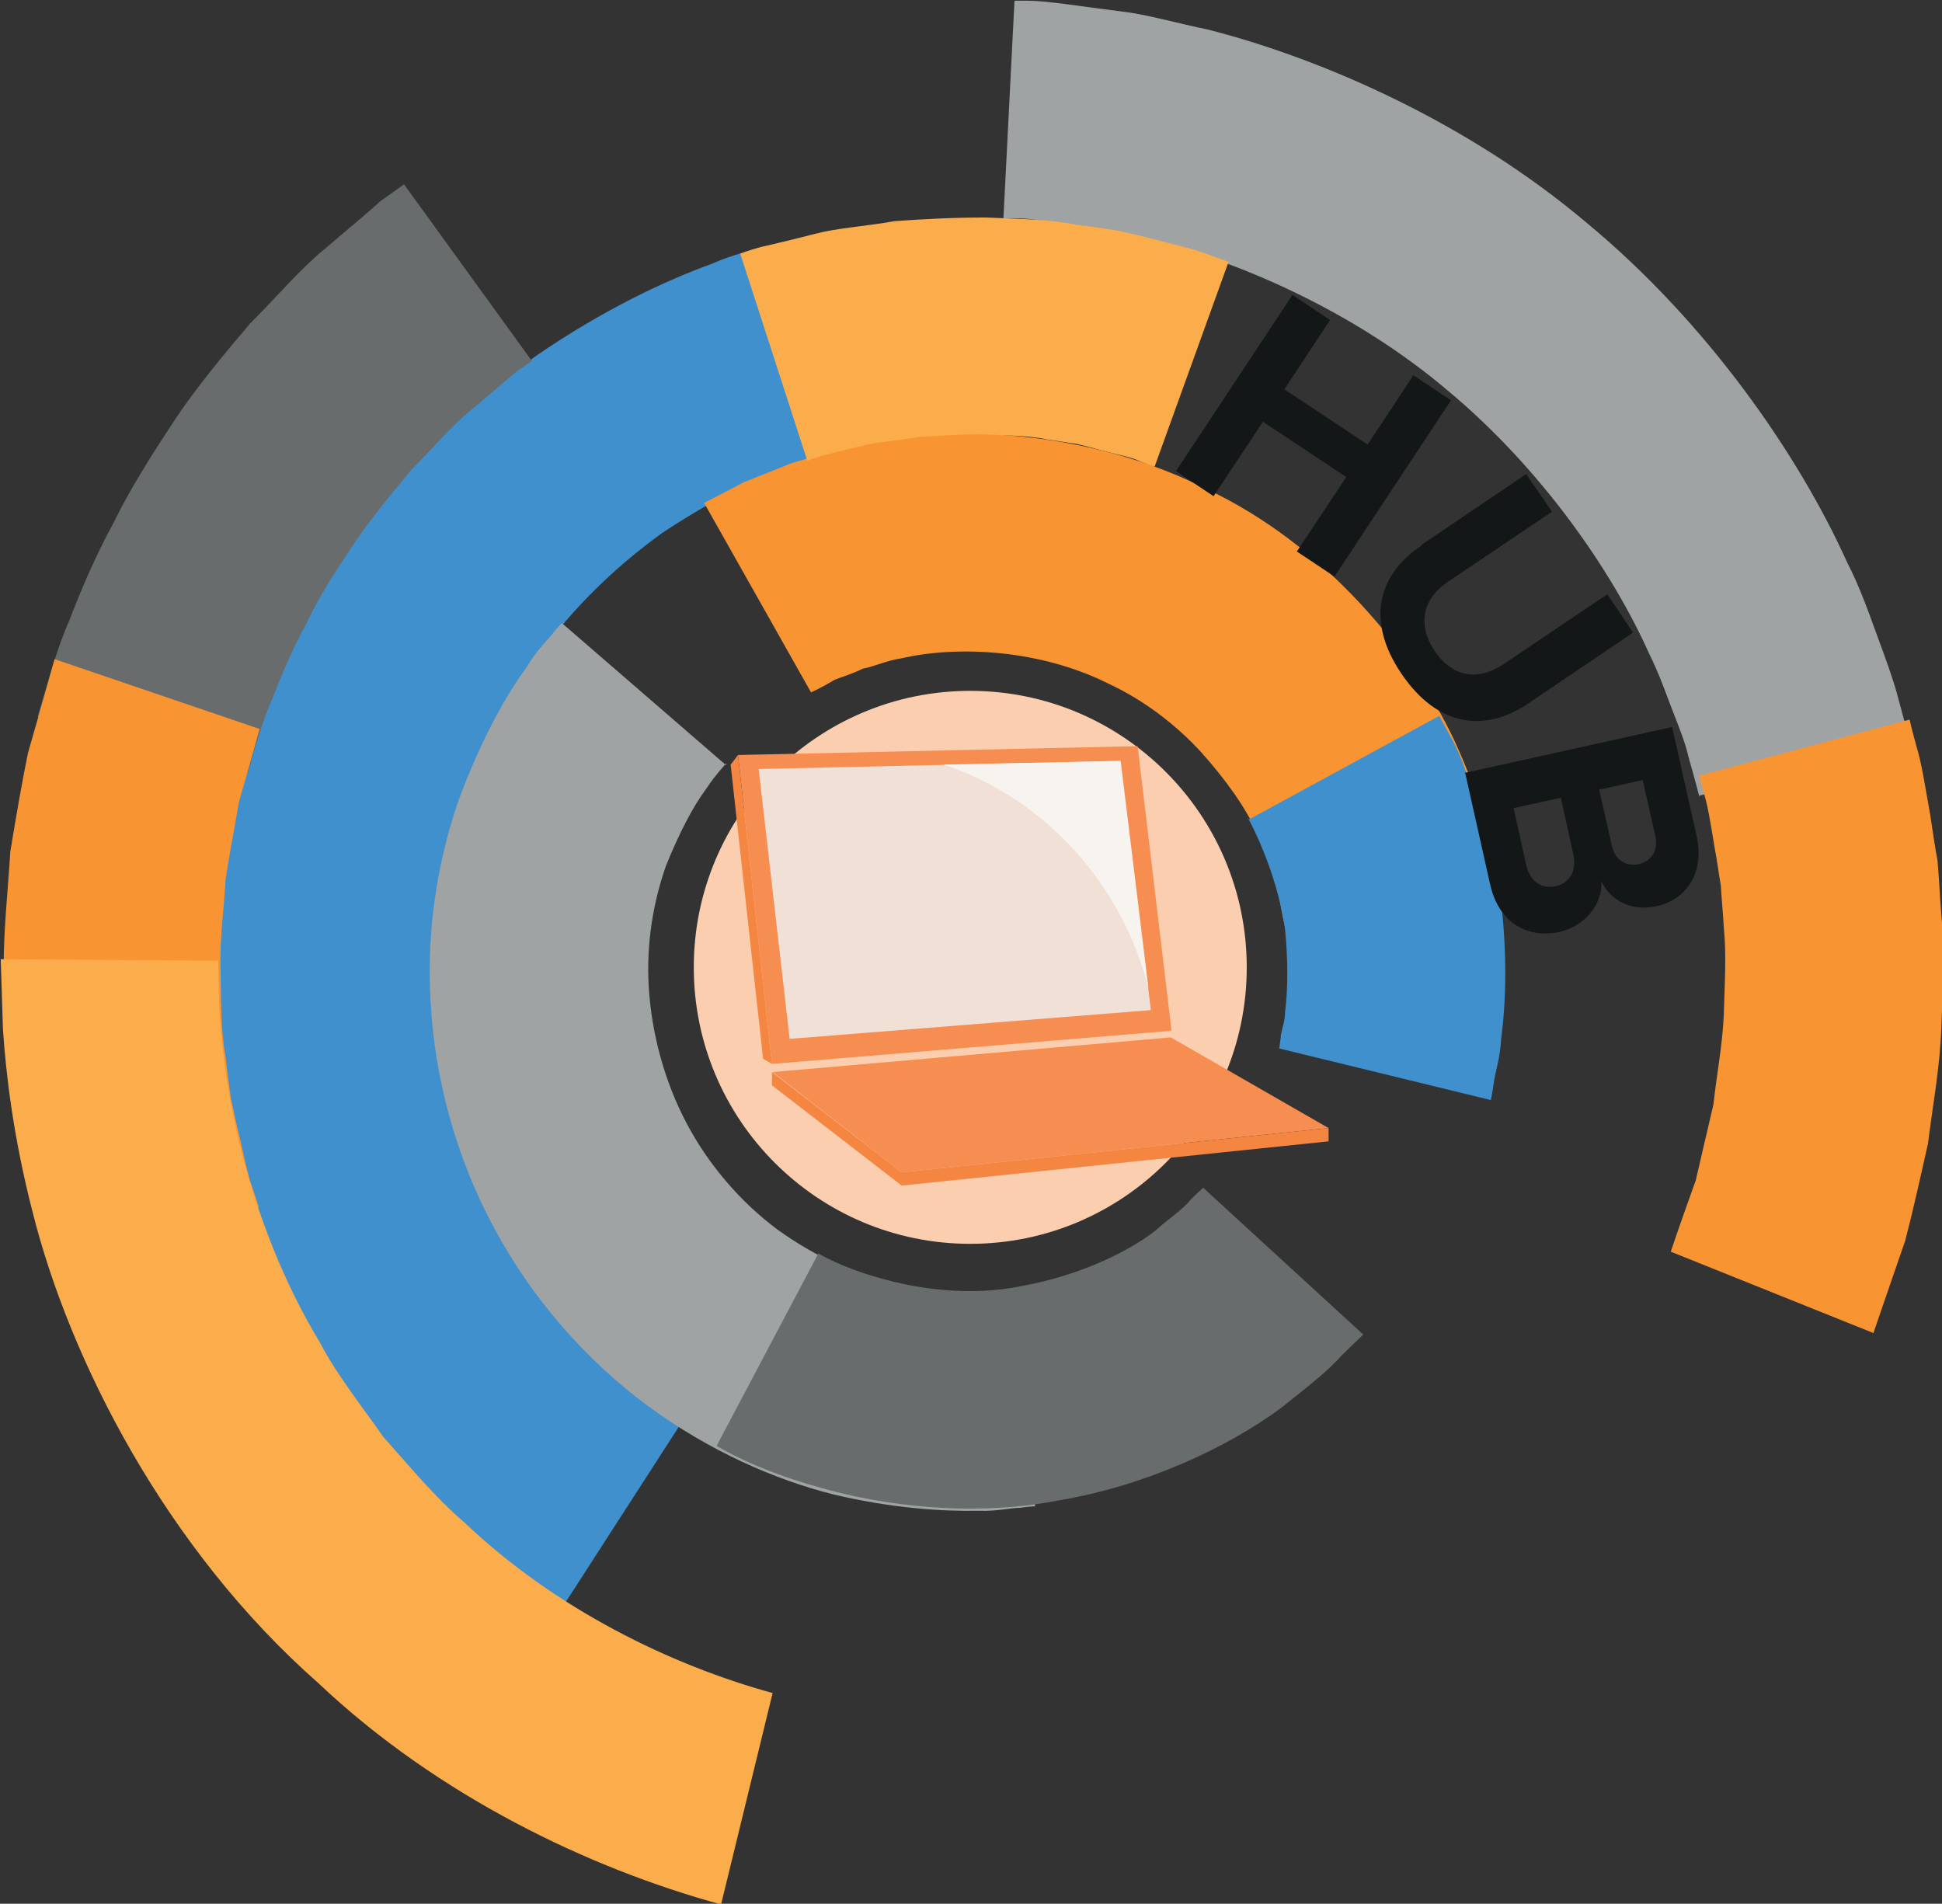
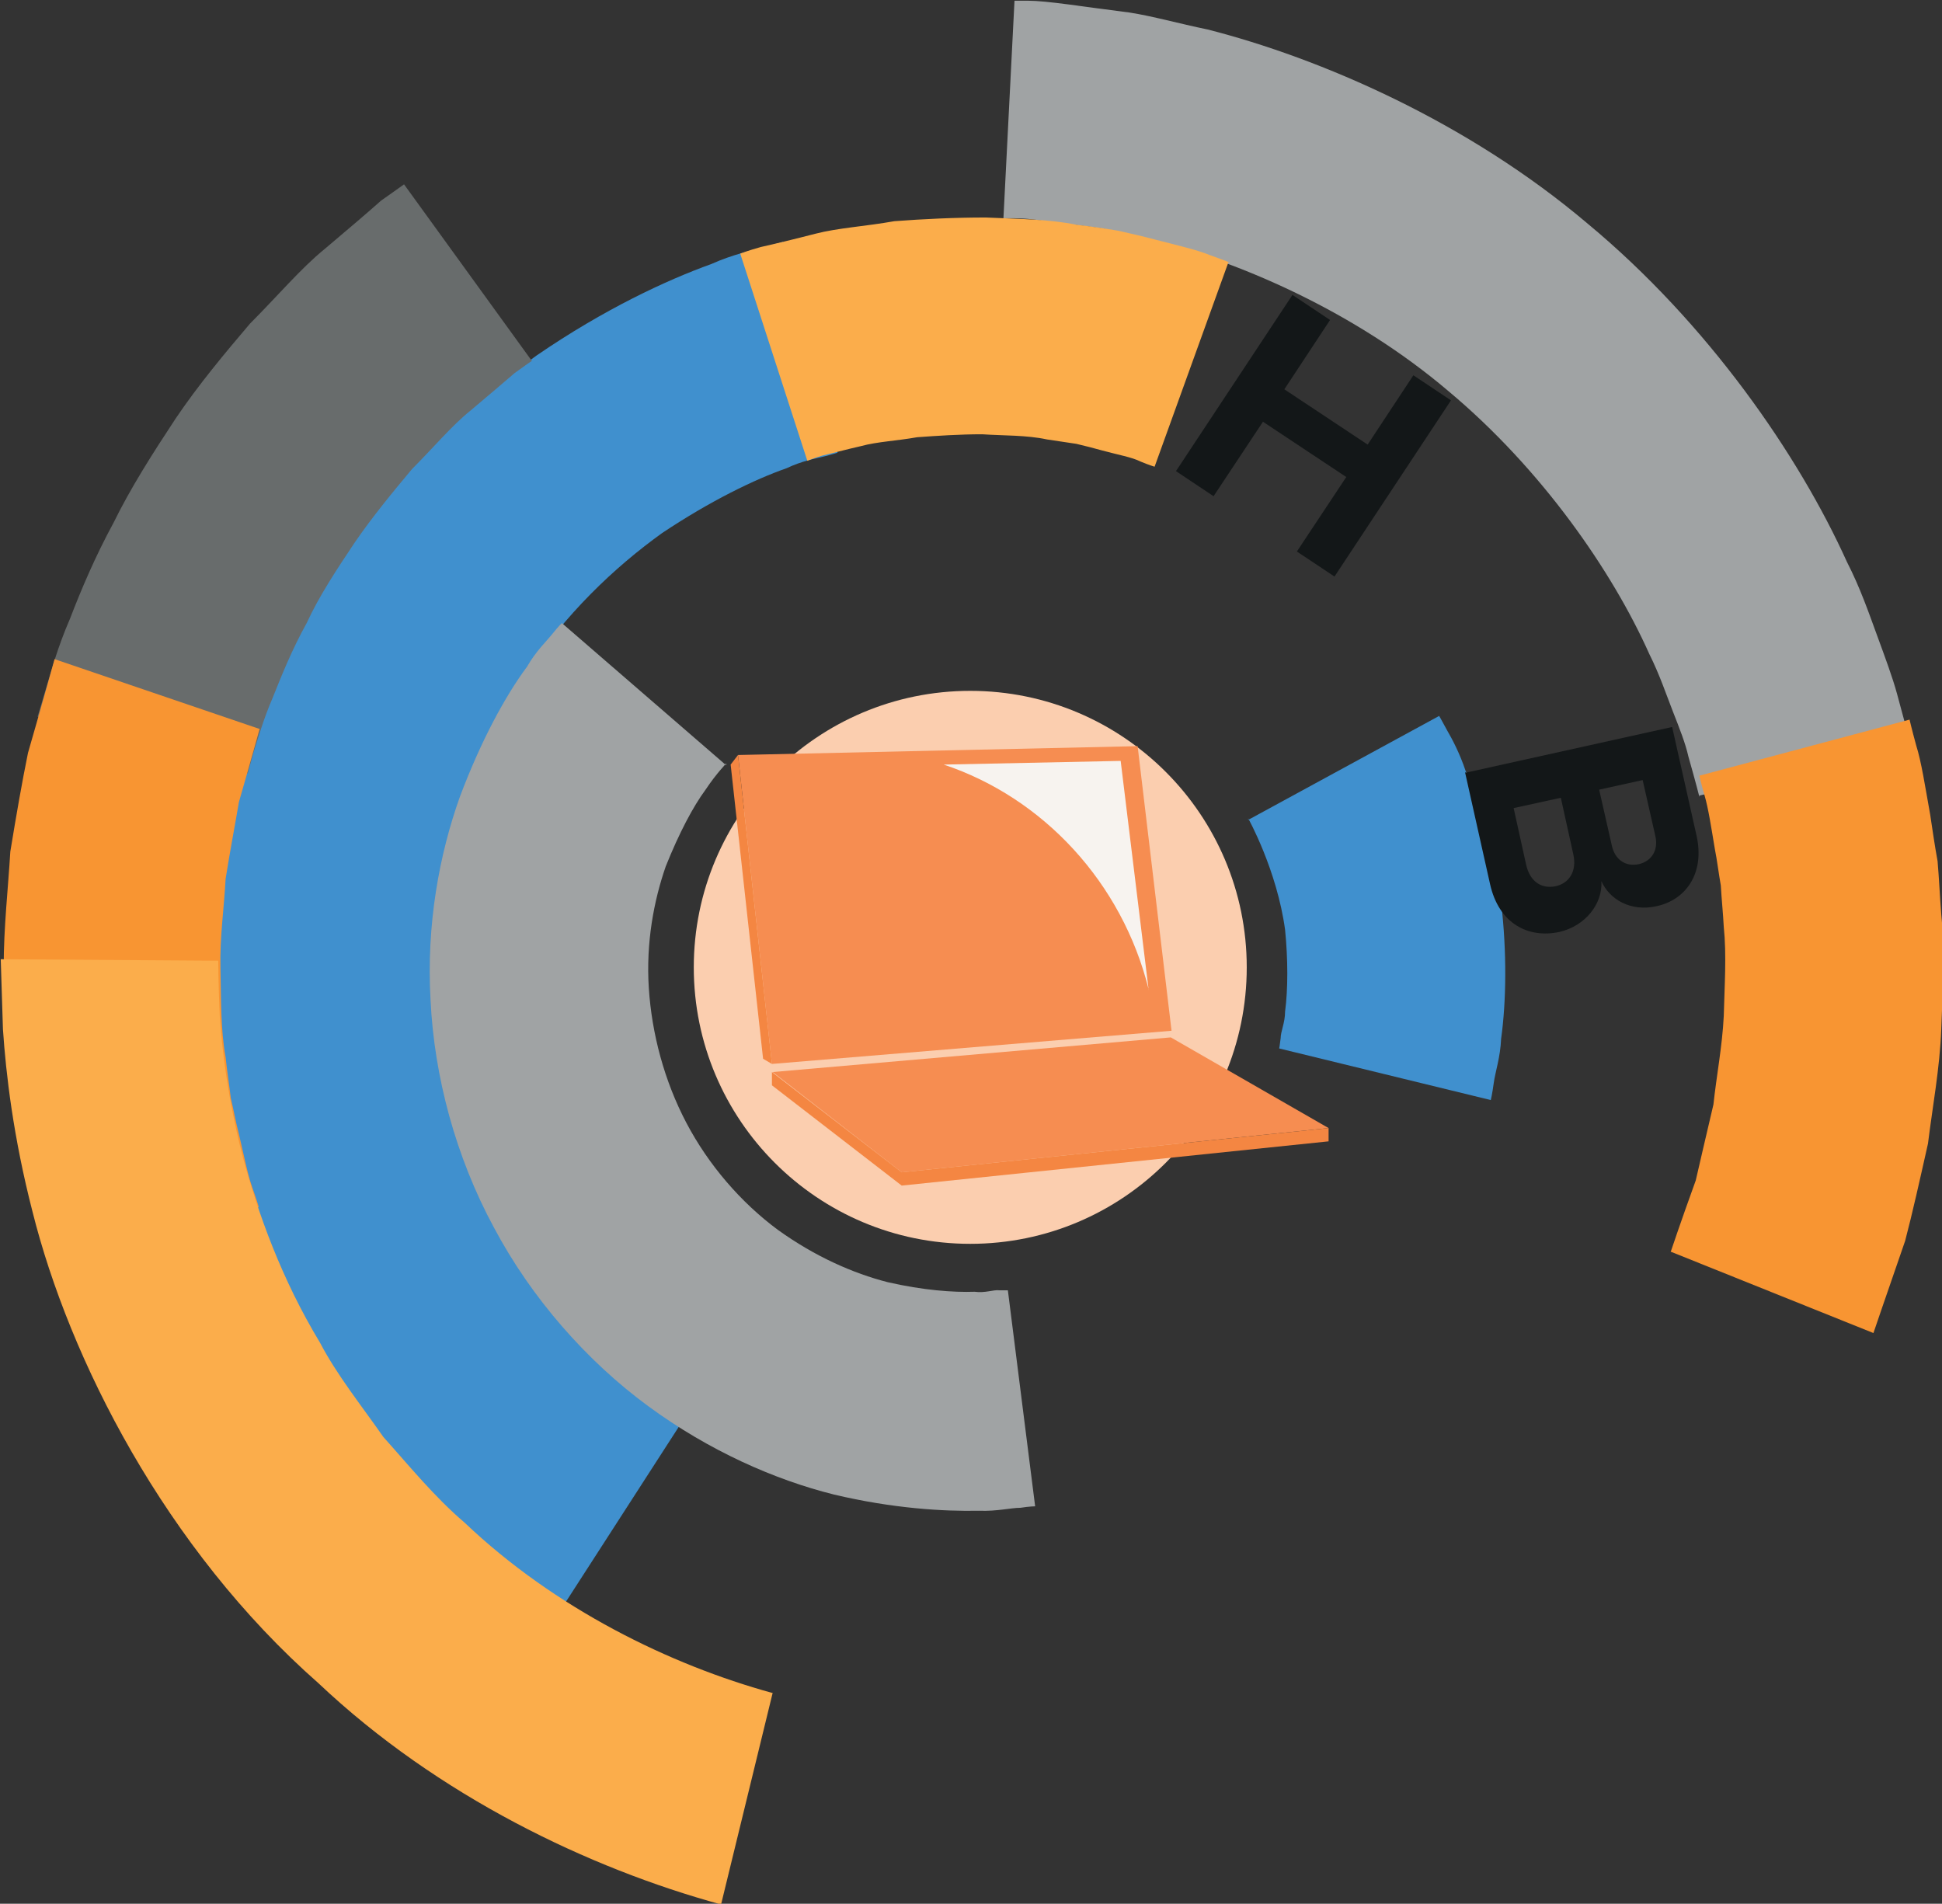
<svg xmlns="http://www.w3.org/2000/svg" version="1.1" viewBox="0 0 263.4 258.2">
  <rect x="0" y="0" width="263.4" height="258.2" fill="#333333" stroke="none" />
  <defs>
    <style>
      .cls-1 {
        fill: #f7f3ef;
      }

      .cls-2 {
        fill: #131718;
      }

      .cls-3 {
        fill: #fbad4b;
      }

      .cls-4 {
        fill: #f68d51;
      }

      .cls-5 {
        fill: #686c6c;
      }

      .cls-6 {
        fill: #f89532;
      }

      .cls-7 {
        fill: #f48642;
      }

      .cls-8 {
        fill: #a0a3a4;
      }

      .cls-9 {
        fill: #f1e0d6;
      }

      .cls-10 {
        fill: #fbceaf;
      }

      .cls-11 {
        fill: #4090ce;
      }
    </style>
  </defs>
  <g>
    <g id="Layer_1">
      <g>
        <path class="cls-8" d="M230.5,108.1s-.5-2-1.5-5.5c-.4-1.8-1.2-3.8-2.1-6.1-.9-2.3-1.8-5-3.2-7.8-5-11.2-14.6-25.1-27.3-35.7-12.6-10.7-28.1-17.4-40-20.4-3-.7-5.7-1.5-8.2-1.8-2.5-.3-4.7-.6-6.4-.8-1.8-.3-3.2-.4-4.2-.4-1,0-1.5,0-1.5,0l1.5-29.5s.7,0,1.9,0c1.2,0,3.1.2,5.4.5,2.3.3,5.1.7,8.3,1.1,3.2.5,6.7,1.5,10.6,2.3,15.3,3.9,35.2,12.5,51.5,26.3,16.4,13.6,28.7,31.5,35.2,45.9,1.8,3.5,3,7,4.1,10,1.1,3,2.1,5.7,2.7,7.9,1.2,4.5,1.9,7,1.9,7l-28.7,6.8Z" />
        <path class="cls-6" d="M226.6,169.8s1.3-3.9,3.4-9.7c.7-3,1.5-6.5,2.4-10.3.4-3.8,1.2-7.9,1.4-12,.1-4.1.4-8.2,0-12.1-.1-1.9-.3-3.8-.4-5.6-.3-1.7-.5-3.4-.8-4.9-.5-3-.9-5.6-1.4-7.3-.5-1.7-.7-2.7-.7-2.7l28.5-7.6s.3,1.3.9,3.5c.7,2.2,1.2,5.5,1.9,9.4.3,2,.6,4.1,1,6.3.2,2.3.3,4.7.5,7.2.5,5,.2,10.3,0,15.6-.2,5.3-1.2,10.6-1.8,15.5-1.1,4.9-2.1,9.4-3.1,13.2-2.6,7.5-4.3,12.5-4.3,12.5l-27.4-11Z" />
        <path class="cls-11" d="M76.4,217.8l16-24.8s-2.1-1.5-5.9-4.2c-3.4-3-8.6-7.2-13.2-13.7-4.7-6.4-9.1-14.6-11.7-24.2-2.6-9.5-3.4-20.3-1.7-30.7,1.7-10.4,5.8-20.4,11.3-28.6,5.4-8.3,12.2-14.7,18.6-19.3,6.6-4.4,12.6-7.3,16.9-8.8,2.1-1,3.9-1.3,5.1-1.6,1.2-.3,1.8-.5,1.8-.5l-7.4-28.6s-.9.3-2.6.7c-1.7.5-4.2,1-7.1,2.3-6.1,2.2-14.5,6.1-23.7,12.4-9,6.4-18.6,15.5-26.2,27.1-7.7,11.6-13.4,25.6-15.8,40.2-2.4,14.6-1.3,29.7,2.4,43.1,3.6,13.4,9.8,25,16.4,34,6.4,9.1,13.7,15.1,18.5,19.3,5.2,3.9,8.3,5.9,8.3,5.9Z" />
        <path class="cls-8" d="M98.5,103.5c.1,0-1.2,1.2-2.8,3.6-1.7,2.3-3.6,5.9-5.4,10.4-1.6,4.6-2.7,10.3-2.3,16.5.4,6.2,2.1,12.6,5.1,18.3,3,5.7,7.4,10.8,12.4,14.5,5,3.6,10.2,5.9,14.9,7.1,4.8,1.1,8.9,1.4,11.8,1.3,1.4.2,2.6-.3,3.3-.2.8,0,1.2,0,1.2,0l3.7,29.3s-.7,0-2,.2c-1.3,0-3.2.5-5.6.4-4.8.1-11.7-.3-19.7-2.2-8-2-16.9-5.9-25.2-12-8.3-6.1-15.8-14.6-20.9-24.2-5.2-9.6-8.1-20.5-8.6-30.8-.6-10.3,1.2-19.9,4-27.7,2.9-7.7,6.2-13.7,9.1-17.6,1.2-2.1,2.6-3.4,3.4-4.4.8-1,1.3-1.5,1.3-1.5l22.3,19.3Z" />
-         <path class="cls-5" d="M163.3,161s-.7.6-1.8,1.7c-1,1.3-2.9,2.5-4.9,4.3-4.2,3.2-10.8,6.1-17.9,7.4-7.1,1.5-14.4.4-19.5-1.1-5.1-1.4-8.2-3.3-8.2-3.3l-13.8,26.1s5.1,3.2,13.8,5.6c8.6,2.5,20.8,4.1,32.6,1.8,11.9-2,22.9-7.2,30.1-12.5,3.5-2.8,6.5-5.1,8.2-7.1,1.9-1.8,3-2.9,3-2.9l-21.7-19.9Z" />
-         <path class="cls-6" d="M174.3,125.6s-.4-1.3-.7-3.6c-.2-1.1-.8-2.4-1.1-4-.6-1.5-1.2-3.2-2-5-1.6-3.6-4.3-7.3-7.6-11-3.4-3.7-7.7-7-12.4-9.2-9.3-4.7-20.5-5.3-28.3-3.5-2,.3-3.6,1.1-5.2,1.4-1.4.7-2.8,1.1-3.8,1.5-2,1.2-3.2,1.7-3.2,1.7l-14.5-25.7s2-1,5.4-2.8c1.8-.7,4-1.6,6.5-2.6,2.6-.7,5.5-1.8,8.7-2.4,12.9-3,31.6-2.1,47.5,5.9,16.2,7.6,28,22.2,33.6,34,1.4,3,2.5,5.9,3.4,8.4.7,2.6,1.5,4.8,1.9,6.7.7,3.8,1.1,6,1.1,6l-29.2,4.1Z" />
        <path class="cls-11" d="M169.3,111s3.9,7,5,15.1c.4,4,.4,8.1,0,11.1,0,1.5-.6,2.7-.6,3.6-.1.9-.2,1.4-.2,1.4l28.7,7s.2-.8.4-2.3c.2-1.5.9-3.5,1-6,.7-5,.8-11.8,0-18.5-1.1-6.6-2.6-13.3-4.8-17.8-.8-2.4-1.8-4.3-2.5-5.5-.7-1.3-1.1-2-1.1-2l-25.9,14.1Z" />
        <g>
          <path class="cls-10" d="M169.1,131.2c0,20.7-16.8,37.5-37.5,37.5s-37.5-16.8-37.5-37.5,16.8-37.5,37.5-37.5,37.5,16.8,37.5,37.5" />
          <polygon class="cls-4" points="100.1 102.4 154.3 101.2 158.9 139.8 104.7 144.3 100.1 102.4" />
          <polygon class="cls-4" points="158.8 140.7 180.2 153 122.3 159 104.8 145.4 158.8 140.7" />
-           <polygon class="cls-9" points="102.9 104.3 151.9 103.2 156.1 137 107.1 140.9 102.9 104.3" />
          <path class="cls-1" d="M155.8,134.3l-3.8-31.1-24,.5c13.5,4.5,24.2,16,27.8,30.5" />
          <polygon class="cls-7" points="100.1 102.4 99.1 103.7 103.5 143.6 104.7 144.3 100.1 102.4" />
          <polygon class="cls-7" points="104.7 147.2 104.7 145.4 122.3 159 180.2 153 180.2 154.8 122.3 160.8 104.7 147.2" />
        </g>
        <path class="cls-3" d="M166.8,35.6s-1-.4-2.7-1c-1.7-.7-4.3-1.3-7.4-2.1-1.5-.4-3.2-.8-5-1.2-1.8-.3-3.7-.6-5.6-.8-3.9-.8-8.1-.8-12.4-1-4.2,0-8.4.2-12.4.5-3.9.7-7.6.9-10.7,1.7-3.1.8-5.6,1.4-7.4,1.8-1.8.5-2.8.9-2.8.9l9.1,28.1s.7-.3,2-.7c1.3-.3,3.1-.8,5.3-1.3,2.2-.6,4.8-.7,7.6-1.2,2.8-.2,5.8-.4,8.8-.4,3,.2,6,.1,8.8.7,1.4.2,2.7.4,4,.6,1.3.3,2.4.6,3.5.9,2.2.6,4,.9,5.2,1.5,1.2.5,1.9.7,1.9.7l10-27.7Z" />
        <path class="cls-5" d="M72.2,48.9s-.9.6-2.4,1.7c-1.4,1.2-3.5,3-6,5.1-2.5,2-5,5-7.9,7.9-2.6,3.1-5.4,6.5-7.8,10-2.4,3.6-4.8,7.2-6.5,10.9-2,3.6-3.4,7.1-4.6,10.1-1.3,3-2,5.6-2.6,7.4-.5,1.8-.8,2.9-.8,2.9l-28.5-7.7s.4-1.3,1.1-3.7c.7-2.3,1.6-5.7,3.3-9.6,1.5-3.9,3.4-8.4,5.9-13,2.3-4.7,5.3-9.4,8.4-14.1,3.1-4.6,6.7-8.9,10.1-12.9,3.7-3.7,6.9-7.5,10.1-10.1,3.2-2.7,5.9-5,7.7-6.6,2-1.4,3.1-2.2,3.1-2.2l17.3,23.9Z" />
        <path class="cls-6" d="M35.2,98.9s-1.1,4-2.8,9.9c-.5,3-1.2,6.6-1.8,10.4-.2,3.9-.8,7.9-.7,12.1.1,4.1,0,8.2.7,12.1.2,1.9.5,3.8.7,5.5.4,1.7.7,3.4,1.1,4.9.7,3,1.2,5.5,1.8,7.2.6,1.7.9,2.7.9,2.7l-28,9.2s-.4-1.3-1.1-3.5c-.8-2.2-1.5-5.4-2.4-9.3-.4-1.9-.9-4.1-1.3-6.3-.3-2.3-.6-4.6-.9-7.1-.8-4.9-.8-10.2-.9-15.6,0-5.3.6-10.6.9-15.6.8-4.9,1.6-9.5,2.4-13.4,2.2-7.6,3.6-12.7,3.6-12.7l27.9,9.5Z" />
        <path class="cls-3" d="M104.7,229.6c-13.8-3.8-29.4-11.4-41.7-23.1-4.1-3.5-7.5-7.7-11-11.6-3-4.3-6.3-8.4-8.6-12.8-5.2-8.6-8.4-17.5-10.5-25.3-2-7.8-2.8-14.5-3.1-19.1-.2-4.7-.2-7.4-.2-7.4l-29.5-.2s.1,3.4.3,9.5c.4,6,1.4,14.6,4,24.7,5,20,18,45.7,38.8,64,16.2,15.3,36.7,25.1,54.6,30l7-28.7Z" />
        <g>
          <path class="cls-2" d="M175.9,74.8l6.7-10.1-11.3-7.5-6.7,10.1-5.1-3.4,15.8-23.9,5.1,3.4-6.2,9.4,11.3,7.5,6.2-9.4,5.1,3.4-15.8,23.9-5.1-3.4Z" />
-           <path class="cls-2" d="M192.8,73.9l14.2-9.6,3.5,5.1-14.1,9.5c-3.3,2.2-4.3,5.7-1.8,9.4,2.5,3.7,6,4,9.3,1.8l14.1-9.5,3.5,5.2-14.2,9.6c-5.9,4-12.3,3.2-17.2-4-4.9-7.2-3.2-13.5,2.7-17.4Z" />
          <path class="cls-2" d="M198.8,104.8l28-6.2,3.3,14.7c1.2,5.3-1.6,8.8-5.4,9.6-3.5.8-6.4-.9-7.5-3.4.2,3.1-2.2,6.1-5.7,6.9-4.2.9-8.2-1.1-9.4-6.5l-3.4-15.2ZM211,120.2c1.8-.4,2.9-2,2.4-4.3l-1.7-7.7-6.4,1.4,1.7,7.7c.5,2.2,2,3.3,4,2.9ZM222.3,117.2c1.7-.4,2.7-1.9,2.2-3.9l-1.7-7.5-5.9,1.3,1.7,7.5c.4,2,1.9,3,3.7,2.6Z" />
        </g>
      </g>
    </g>
  </g>
</svg>